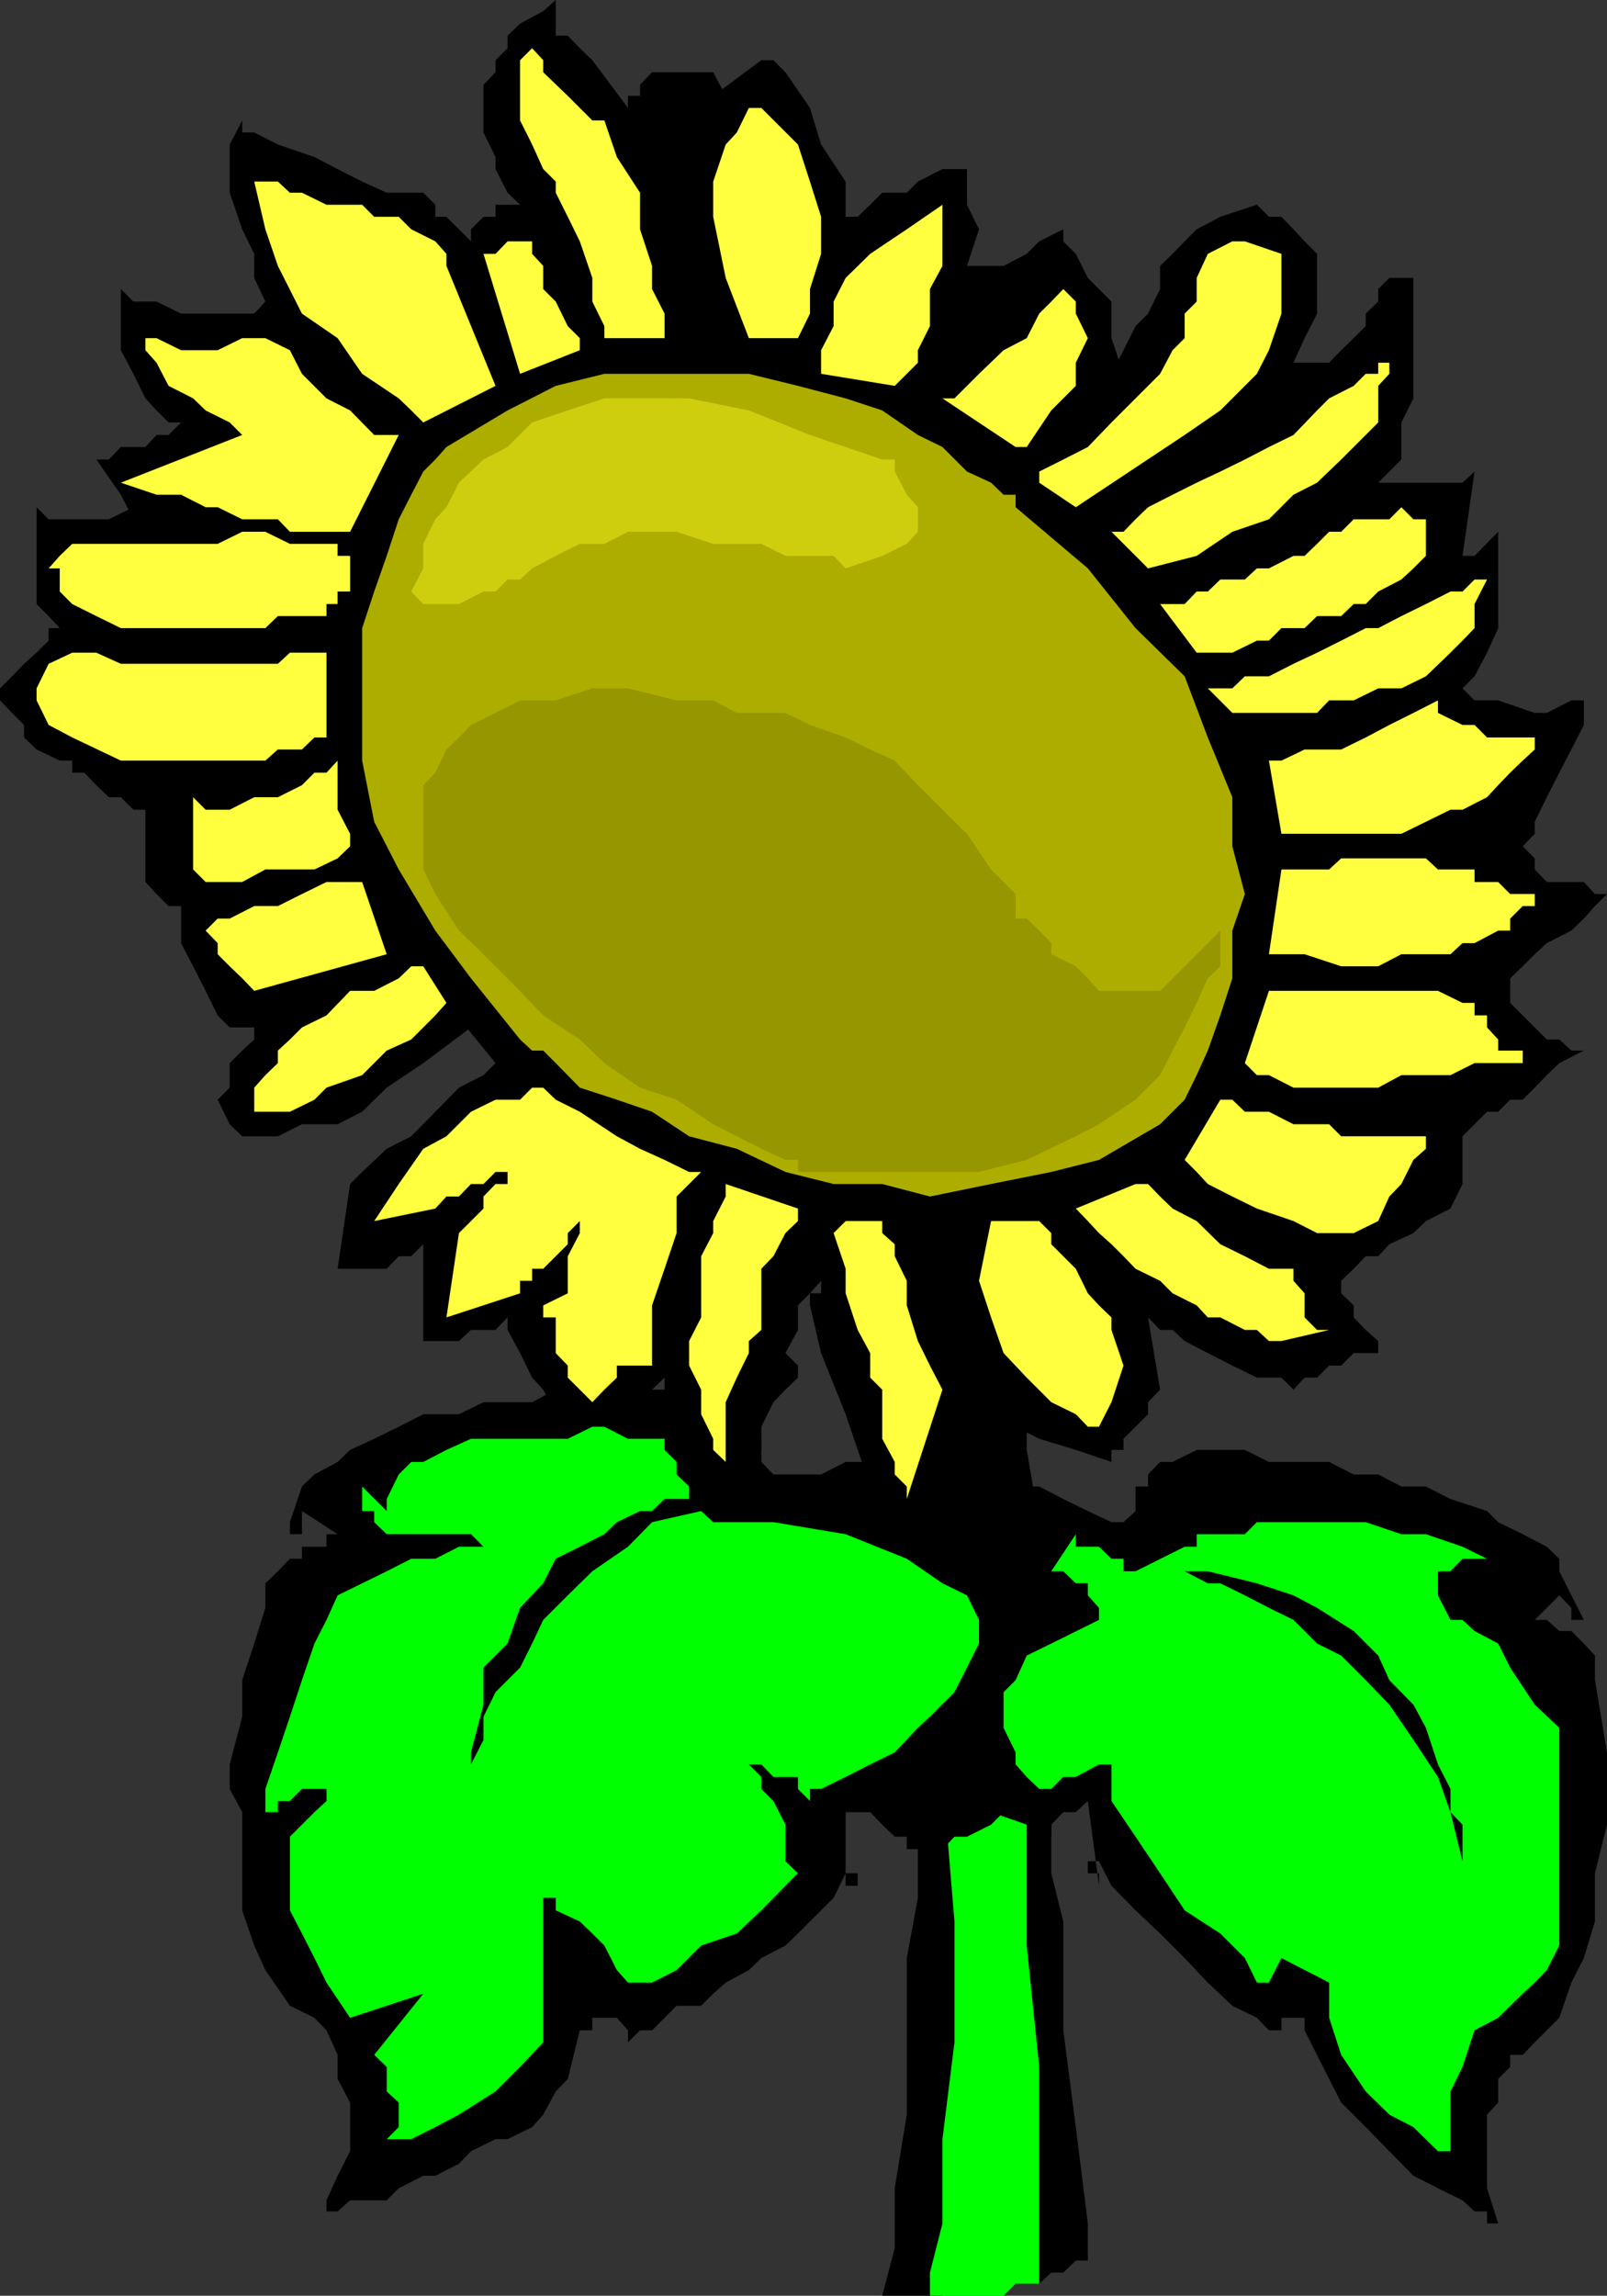
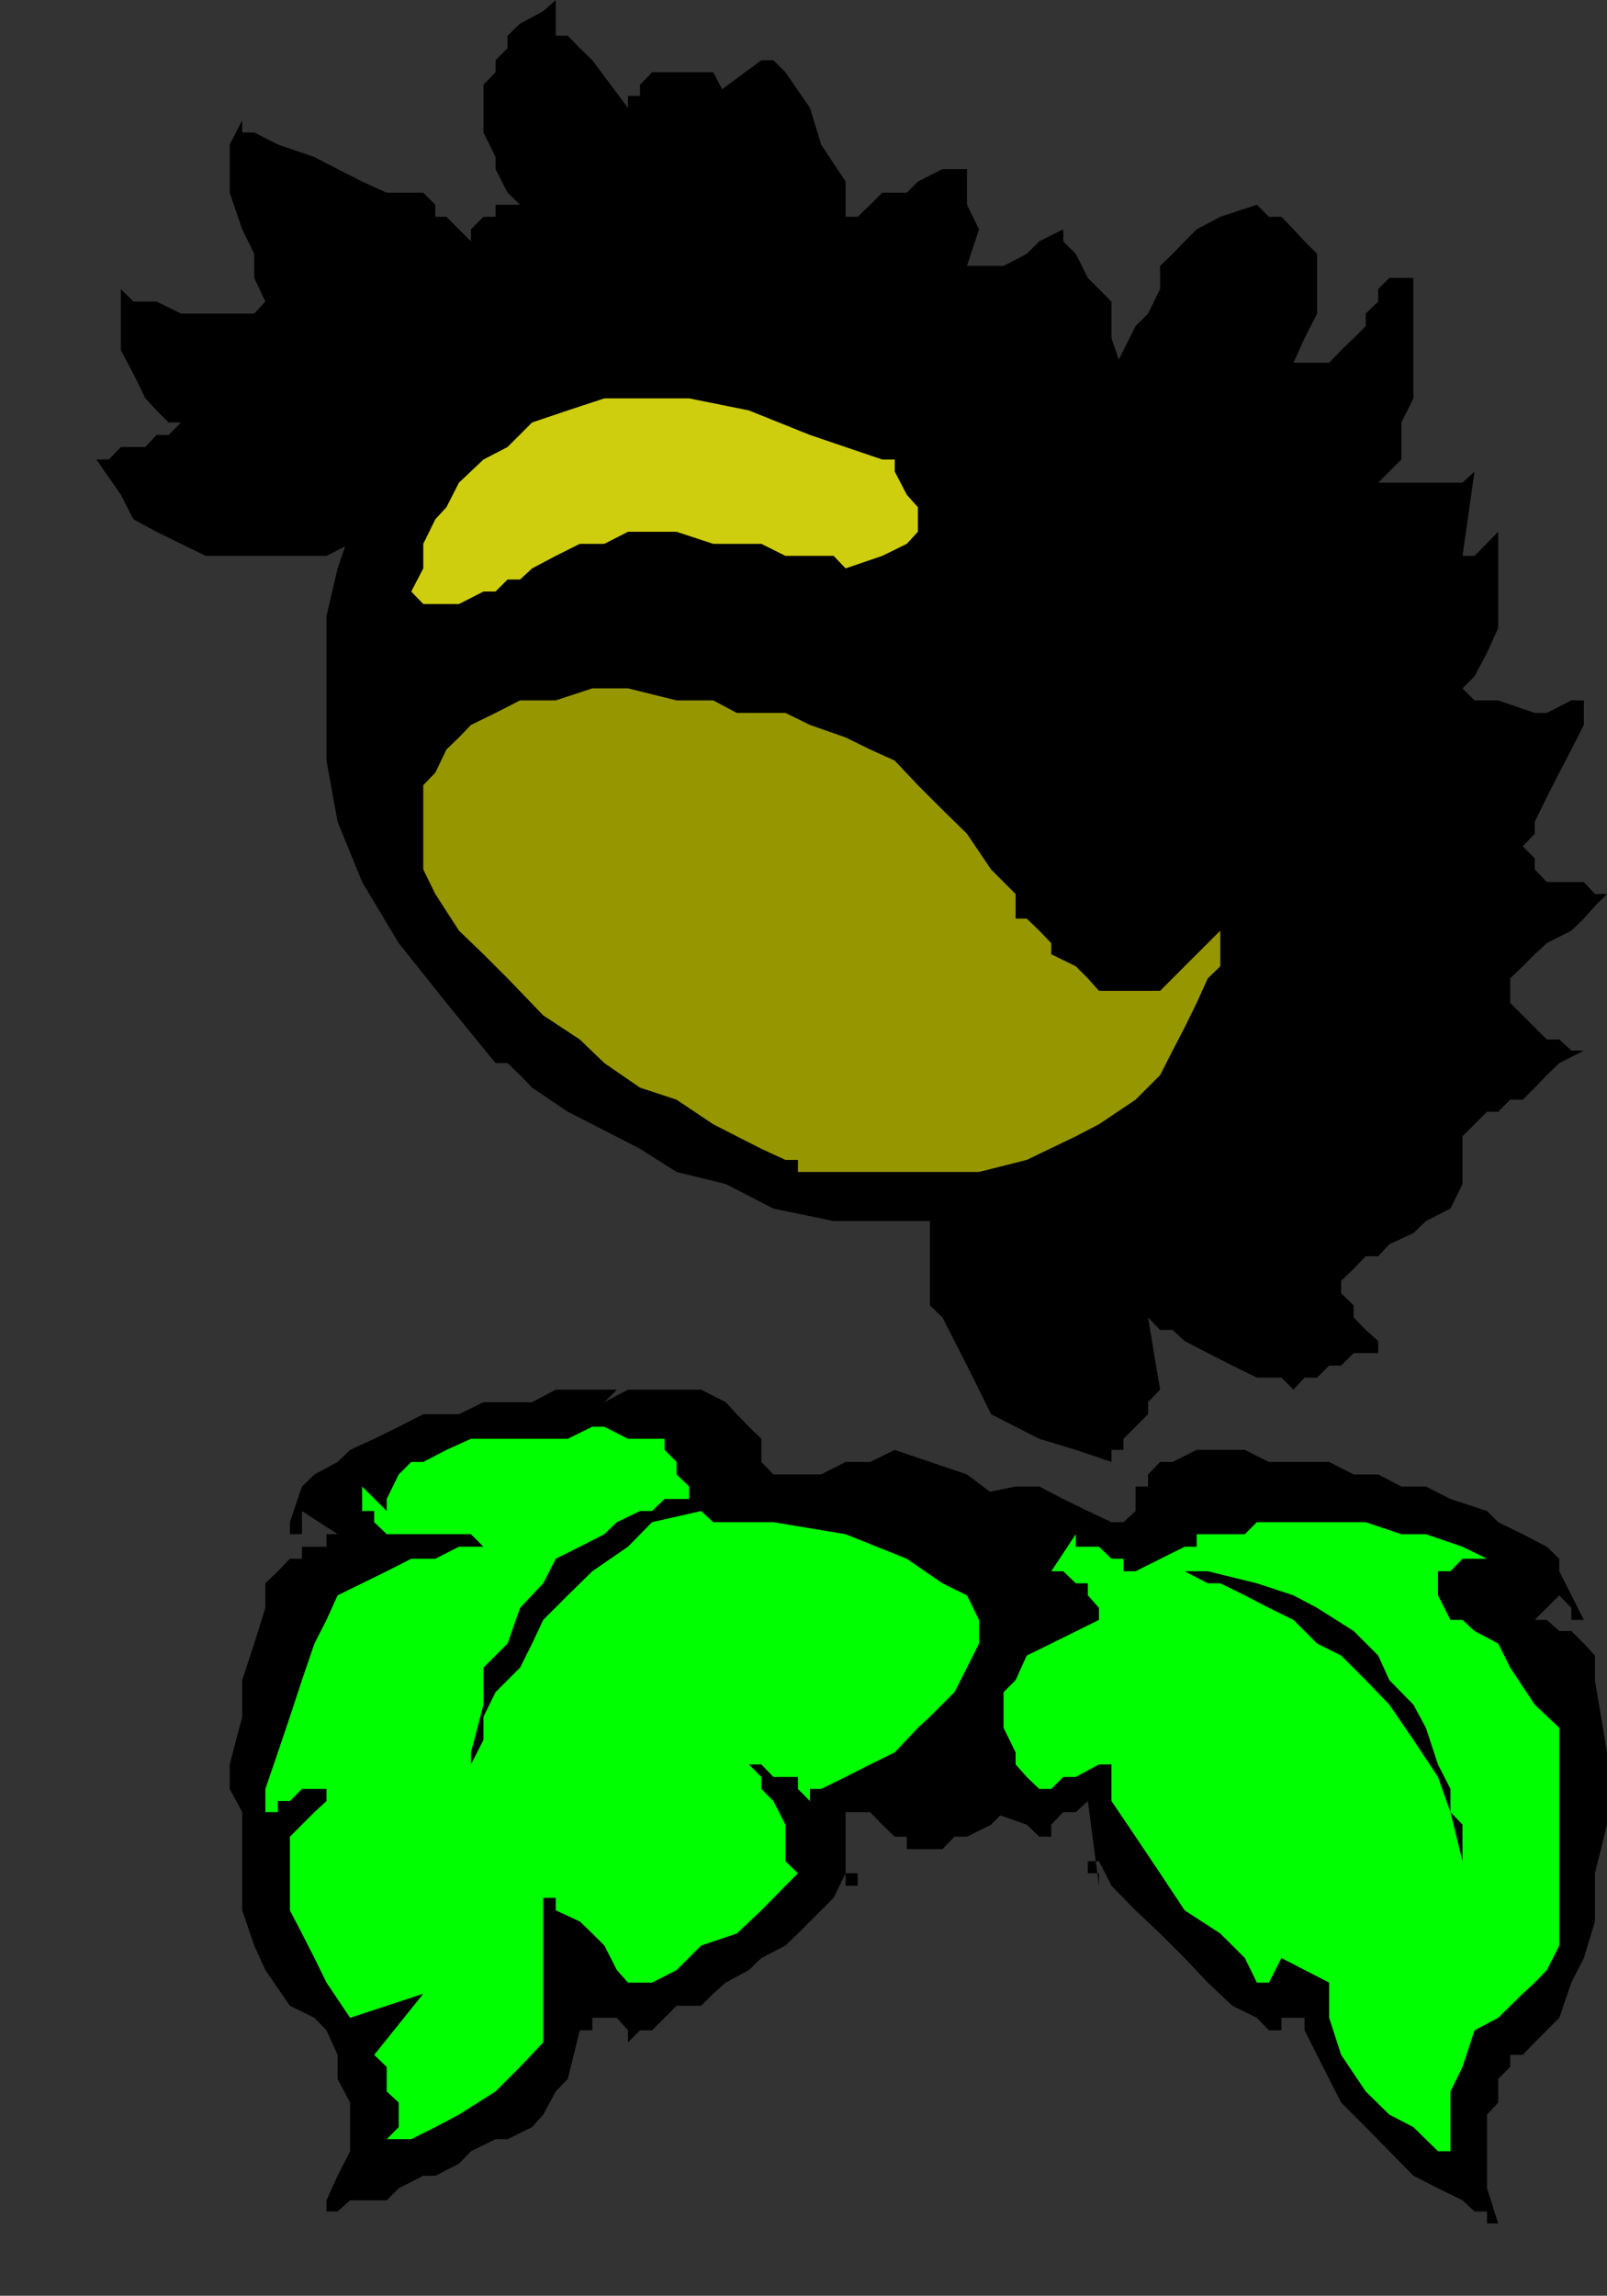
<svg xmlns="http://www.w3.org/2000/svg" width="347" height="495.602">
  <rect width="100%" height="100%" fill="#333333" stroke="none" />
-   <path d="M174.898 279.2v2.6l2.403 10.302 5.297 13.199 5.3 15.601L193.2 339.2l2.602 18.203 2.398 18.2V409.7l-2.398 13v33.8l-2.602 15.902v12.899l-2.699 10.3h13l2.598-2.601h18.3l2.602-2.398h2.598L232.3 488h2.597v-8l-2.597-20.8-2.703-20.9v-23.5L227 404.403v-60l-2.602-15.8L221.7 313v-13l-5-10.5-2.699-5.098-2.602-2.601h-2.597l-2.703-2.602H198.2l-2.398-2.699h-13.203L180 279.2h-5.102" />
-   <path fill="#0f0" d="m193.2 318.3 23.5 5.302v5l2.6 15.8v20.899l2.4 25.898V420l2.698 26.2V493h-5.097l-2.602 2.602h-15.898v-5L203.5 480v-18.2l2.598-20.898v-26.101l-2.598-31.2-2.7-31.5-7.6-33.8" />
-   <path d="M31.398 109.5h-2.597l-5.301 2.602h-13L7.898 109.5v20.902L10.5 133l2.398 2.602H10.5v2.699l-2.602 2.601-2.699 2.399L2.598 146 0 148.602v2.597l2.598 2.703 2.601 2.598v2.7l2.7 2.6 5 2.4h2.699v2.6h2.601l2.602 2.7 2.699 2.602h2.598L28.8 174.8h2.597v15.601L33.801 193l2.597 2.602h2.7v8l2.601 5 2.7 5.3L47 219.2l2.598 2.602h5.3v2.601l-2.597 2.399-2.703 2.699v5.3L47 237.403l2.598 5.297 2.703 2.602H60l5.2-2.602h7.698L78.2 240l5.301-5.2 7.898-5.3 10.301-7.7 5.301 7.7-2.602 2.602-5.3 2.699L94 240l-5.2 5.3-5.3 2.7-5.3 5-2.602 2.602-2.7 18.3H83.5l2.598-2.703H88.8l2.597-2.597V289.5h7.7l2.601-2.398H107l2.598-2.7v2.7l2.703 5 2.597 5.3 2.403 2.598 2.699 5.3 2.598 5.302 2.601 2.398h2.7l2.601-2.398V308l2.7-2.7 5-2.6 2.6-2.7 2.7-2.598v13.2l2.598 5 5.3 5.3 7.7 2.7 2.601-2.7v-5.3l2.7-2.602v-5l2.601-5.3 2.598-2.7 2.703-2.598v-2.601l-2.703-2.7 2.703-5v-5.3l2.597-2.602 2.403-2.699v10.602L180 289.5v5.3l2.598 5.2 2.601 2.7v5.3l2.7 2.602v5l2.601 5.3v5.297l2.7 2.403 2.6 2.597h7.7v-7.597l2.598-5.301V313l2.703-5 2.597-2.7 2.602-2.6V300l-2.602-2.598-2.597-2.601-2.703-5.301v-5.098L203.5 279.2l2.598-5.297 2.703-5.3-36.5-23.301-96.703-130.5h-36.5l-5.297-2.7h-2.403V109.5" />
  <path d="m193.2 313-5.302 2.602h-5.3L177.3 318.3H167l-2.602-2.7v-5L161.7 308l-2.601-2.7-2.399-2.6-5.3-2.7h-15.801l-5.098 2.7 2.7-2.7h2.398H120l-5.102 2.7h-10.5l-5.3 2.6h-7.7l-5.3 2.7-5.297 2.602L75.598 313l-2.7 2.602-5 2.699-2.699 2.601-2.601 7.7v2.597h2.601v-5l7.7 5H70.5v2.703h-5.3v2.598h-2.602L60 339.2l-2.7 2.6v5.302l-2.402 7.699-2.597 7.898v7.903l-2.703 10.3v5.297l2.703 5v21.203L54.898 420l2.403 5.3 5.297 7.7 5.3 2.602L70.5 438.3l2.398 5.3v5.2l2.7 5.101v10.5l-2.7 5.297L70.5 475v2.402h2.398l2.7-2.402H83.5l2.598-2.598 5.3-2.703H94l5.098-2.597 2.601-2.7 5.301-2.601h2.598l5.3-2.602 2.403-2.699 2.699-5 2.598-2.7 2.601-10.5h2.7v-2.698h5.3l2.399 2.699v2.601l2.601-2.601h2.602l2.699-2.7 2.598-2.601h5.3l2.602-2.598 2.7-2.402 5-2.7 2.698-2.6 5.2-2.7 2.703-2.598 2.597-2.601 2.403-2.399L180 409.7l2.598-5.297h2.601v2.7h-2.601v2.597-18.5h5.3l2.602 2.703 2.7 2.598h2.6v2.7h7.7l2.598-2.7h2.703l5.199-2.598 2.7-2.703 5-2.398 2.698-2.602 5.2-2.597 2.703-2.7 2.597-5.3V373l2.403-5-2.403-5.3v-10.598 2.699l2.403 2.601v5.297l2.699 2.602V368v-2.7l-2.7-5.3v-5.2l-2.402-7.698-5.3-5.301-5.2-10.602-5.097-5-10.5-7.898L193.199 313" />
  <path d="m206.098 323.602-7.899 5-5 5.3-5.3 7.899v5.3l-2.7 5V362.7v-10.597l2.7-2.403V368l5.3 7.602 7.602 5.3 5.297 5.297 7.902 5 7.7 2.703 2.698 2.598H227v-2.598l2.598-2.703h2.703l2.597-2.398 2.403 18.3v-2.699h-2.403v-2.601h2.403l2.699 5.3 5.2 5.301 5.3 5 5.3 5.297 5 5.301 5.298 5 5.3 2.602L274 438.3h2.7v-2.7h5v2.7l5.3 10.5 2.598 5.101 5.3 5.297 5.102 5.203 5.2 5.297 5.3 2.703 5.3 2.598 2.598 2.402h2.7V480h2.402l-2.402-7.598V456.5l2.402-2.598v-5.101l2.598-2.602v-2.597h2.703l2.597-2.7 5.301-5.3 2.602-7.602 2.699-5.3 2.398-7.9v-10.398l2.602-10.5v-15.601l-2.602-15.602v-5.297L342 354.801l-2.7-2.7h-2.6L334 349.7h-2.602l5.301-5.297 2.602 2.7v2.597H342l-5.3-10.5v-2.7l-2.7-2.598-5.2-2.703-5.3-2.597-2.402-2.403-7.899-2.597-5.3-2.7h-5.301l-5-2.601H292.3L287 315.6h-13 5.3-5.3l-5.2-2.6h-10.402l-5.199 2.602H250.5l-2.602 2.699v2.601H245.2v5.297l-2.601 2.403H240l-5.102-2.403-5.3-2.597-5.2-2.7h-5.097l-13.203 2.7" />
  <path fill="#0f0" d="M78.2 320.902v5.297h2.6v2.403l2.7 2.597h18.2l2.698 2.703H107h-7.902L94 336.5h-5.2l-5.3 2.7-10.602 5.202L70.5 349.7l-2.602 5.102-2.699 7.898-2.601 7.903L60 378.3l-2.7 7.898v5H60V388.8h2.598l2.601-2.602h7.7H70.5v2.602l-2.602 2.398-2.699 2.703-2.601 2.598v15.902l2.601 5 2.7 5.297L70.5 428l5.098 7.602 15.8-5.2-10.597 13.2 2.699 2.597v5.301l2.598 2.402v5.297l-2.598 2.602h5.3l5.2-2.602 5.098-2.699 7.902-5 5.3-5.3 5-5.298V409.7h2.7v2.703l5.2 2.399 2.698 2.601L130.5 420l2.7 5.3 2.398 2.7v2.402V428h5.203l5.297-2.7 5.3-5.3 7.7-2.598 5.3-5 5.2-5.3 2.703-2.7-2.703-2.601v-7.899L167 388.801l-2.602-2.602v-2.597l-2.699-2.7h2.7l2.601 2.7h5.3v2.597l2.598 2.602v-2.602h2.403l5.297-2.597 5.3-2.7 5.301-2.601 5-5.301 2.602-2.398 5.297-5.301L208.8 360l2.597-5.2v-5.1l-2.597-5.298-5.301-2.601-7.7-5.301-13.202-5.3L167 328.601h-13l-2.602-2.403h-2.597v-5.297l-2.703-2.601v-2.7L143.5 313v-2.398h-7.902L130.5 308h-2.602l-5.3 2.602h-20.899L96.4 313l-5 2.602h-2.6l-2.703 2.699-2.598 5.3v2.598l-5.3-5.297m177.601 13h2.598V331.2h10.403l2.597-2.597h23.5l7.7 2.597h5.3l7.903 2.703 5.297 2.598H315.8l-2.602 2.7H310.5v5.202l2.7 5.297h2.6l2.598 2.403 5.102 2.699 2.598 5.199 5.3 8 5.301 5v47L334 425.3l-2.602 2.7-2.597 2.402-5.301 5.2-5.102 2.699-2.597 7.898-2.602 5.301v15.602-2.7H310.5l-5.3-5.203-5.2-2.699-5.102-5-5.3-7.898-2.598-8V428l-10.3-5.3-2.7 5.3h-2.602l-2.597-5.3-5.301-5.298-7.7-5-5.3-8-5.3-7.902-5.2-7.7v-7.898h-2.7l-5 2.7h-2.702L227 386.199h-2.602l-2.699-2.597-2.398-2.7v-2.601L216.699 373v-7.7l2.602-2.6 2.398-5.298 5.301-2.601 10.3-5.102v-2.597l-2.402-2.7v-2.601h-2.597l-2.703-2.602H227l5.3-8v2.703h5l2.7 2.598h2.598v2.7h2.601l10.602-5.298" />
  <path d="M91.398 91.2h-2.597v2.702L86.098 96.5l-2.598 5.3-5.3 5-2.602 8-2.7 7.9L70.5 133v31.2l2.398 13.202 5.301 13 7.899 13.2 10.3 12.898 10.602 13h2.598l2.703 2.602 2.597 2.699 7.7 5.199 5.3 2.7L138.2 248l7.899 5 10.601 2.602 10.301 5.3 13 2.7h36.7l12.898-2.7 13-5.3 13.203-5.2 2.597-2.402v-2.7l2.403-2.6 2.699-5.298 5.3-5.3 2.598-7.7 2.602-10.5V206l2.7-10.398-2.7-12.903-2.602-10.597-2.597-12.903-8-13.199-7.602-13-13.2-15.598-15.602-13.202v-2.398H221.7l-5-2.602-5.3-5.297-5.301-2.703-7.9-5.2-7.699-2.7-7.902-2.6-10.297-5.098L161.699 73h-33.8l-13 5.3-13.2 5-10.3 7.9" />
  <path d="M159.098 80.7v-2.4l-2.399-5.3-5.3-10.598-2.598-10.3V31.199L154 20.7l10.398-7.7H167l2.598 2.602 5.3 7.699 2.403 7.898 5.297 8v25.903L177.3 80.699h-18.203M216.7 104.2v-2.4l2.6-2.6 5.098-2.7 5.2-5.3 5.3-5.2L240 80.7l2.598-5.098 2.601-5.2 2.7-2.703 2.601-5.297v-5l2.7-2.601 2.6-2.7 2.598-2.601 5.102-2.7 7.898-2.6L274 46.8h2.7l2.6 2.7 2.4 2.602 2.698 2.699v12.898L281.7 73l-2.398 5.3H287l2.598-2.698L292.3 73l2.597-2.598V67.7l2.7-2.597v-2.7L300 60h5.2v26l-2.602 5.2v8l-5 5H315.8l2.597-2.4L315.8 120h2.597l5.102-5.2v20.802l-2.402 5.3-2.7 5.098-2.597 2.602-5.301 5.3-7.902 2.598-7.7 2.7H255.8v-2.7l-2.602-2.598-2.699-5.3-2.602-2.602-2.699-5.098-2.601-5.3L240 133l-2.7-5.3-5-5-2.702-5.298-2.598-2.601-2.602-5.301-2.699-2.7-2.398-2.6h-2.602" />
  <path d="M200.8 260.902v20.899l2.7 2.601 2.598 5.098 2.703 5.3 2.597 5.2 2.602 5.3 5.3 2.7 5.098 2.602 7.903 2.398 7.699 2.602V313h2.598v-2.398l5.3-5.301v-2.602L250.5 300l-2.602-15.598 2.602 2.7h2.7l2.6 2.398 5 2.602 5.298 2.699 5.3 2.601h5.301l2.602 2.598 2.398-2.598h2.7l2.601-2.601h2.598l2.703-2.7h5.297V289.5l-2.7-2.398-2.597-2.7v-2.601l-2.703-2.602V276.5l2.703-2.598 2.597-2.703h2.7l2.402-2.597 5.2-2.403 2.698-2.597 5.301-2.7 2.602-5.3V245.3l5.297-5.301h2.402l2.598-2.598h2.703l2.597-2.601 2.602-2.7 2.7-2.601 5.3-2.7h-2.7l-2.6-2.398H334l-2.602-2.601-2.597-2.602-2.703-2.699v-5.3l2.703-2.598 2.597-2.602 2.602-2.398 5.3-2.7 2.7-2.601 2.398-2.7L347 193h-2.602L342 190.402h-8l-2.602-2.703v-2.398l-2.597-2.602 2.597-2.699v-2.598l2.602-5.3 2.7-5.301 2.6-5 2.7-5.301v-5.3h-2.7l-5.3 2.702h-2.602L323.5 151.2h-5.102l-7.898-7.898h-31.2L274 146h-7.902l-5.297 2.602h-5l-2.602 2.597-2.699 2.703v2.598l2.7 5.3v46.802l-5.302 10.597-2.699 7.602-5.199 8-7.7 7.898-7.902 7.703-10.398 5.2-13.2 5.3M182.598 46.8h2.601l2.7-2.6 2.601-2.598h5.3l2.4-2.403 5.3-2.699h5.3v7.7l2.598 5.3-2.597 7.902h7.898l5-2.601 2.7-2.7 5.199-2.601v2.602L232.3 54.8l2.598 5.2L240 65.102V73l2.598 7.7L240 86l-2.7 5.2-5 5.3-5.3 2.7-5.3 5-5 2.6-5.302 5.302-2.597 2.699-39.203-13 2.703-47 10.297-8m-96.5 65.301L83.5 114.8h-5.3l-2.602 2.601L70.5 120H44.398l-5.3-2.598-5.297-2.601-5-2.7-2.703-5.3-5.297-7.602H23.5l2.598-2.699h5.3l2.403-2.598h2.597l2.7-2.703h-2.7l-2.597-2.597L31.398 86l-2.597-5.3-2.703-5.098v-13.2l2.703 2.7h5l5.297 2.597h15.8l2.403-2.597L54.898 60v-5.2l-2.597-5.3-2.703-7.898V31.199L52.3 26v2.602h2.597L60 31.199l7.898 2.703 5 2.598 5.301 2.7 5.301 2.402h7.898L94 44.199v2.602h2.398l5.301 5.3V49.5l2.7-2.7H107v-2.6h5.3l-2.702-2.598L107 36.5v-2.598l-2.602-5.3V18.3L107 15.6V13l2.598-2.598V7.7l2.703-2.597 5-2.7L120 0v7.7h2.598l2.601 2.702L127.9 13l7.699 10.3v-2.6h2.601v-2.4l2.602-2.698H154l2.7 5.097v86.102l-70.602 5.3" />
-   <path fill="#adad00" d="M96.398 96.5 94 99.2l-2.602 2.6-2.597 5-2.703 5.302L83.5 120l-2.7 7.7-2.6 7.902v28.597l2.6 13.203 5.298 10.297L94 200.902l7.7 10.297 10.6 13.203 2.598 2.399h2.403L120 229.5l5.2 5.3 8 2.602 7.6 2.598 8 5.3 10.298 2.7 10.5 5L180 255.602h10.5l10.3 2.699 13.2-2.7L227 253l10.3-2.598 13.2-7.703 2.7-2.699 2.6-2.598 2.598-5.3 2.403-5.301 2.699-7.602 2.598-8v-10.297L268.8 193l-2.703-10.3v-10.598l-5.297-12.903-5-13.199-10.602-10.398-10.3-12.903L219.3 109.5v-2.7h-2.602L214 104.2l-5.2-2.4-5.3-5.3-5.3-2.598-7.7-5.3L182.598 86 172.3 83.3l-10.602-2.6H130.5L120 83.3l-10.402 5.302-13.2 7.898" />
-   <path fill="#ffff3f" d="m91.398 91.2-2.597-2.598L86.098 86l-7.899-5.3-5.3-7.7-7.7-5.3L60 57.401 57.3 49.5l-2.402-10.3H60l2.598 2.402h2.601l5.301 2.597h7.7l2.6 2.602h5.298L88.8 49.5l5.2 2.602 2.398 2.699v2.601L107 83.301l-15.602 7.898m13-36.399 7.903 25.9 12.898-5.098V73l-2.601-2.598-2.598-5.3-2.7-2.7v-5l-2.402-2.601v-2.7h-5.3l-2.598 2.7h-2.602m10.5-47.101v2.702L112.301 13v13l2.597 5.2 2.403 5.3L120 39.2v2.402l2.598 5.199 2.601 5.3L127.9 60v5.102l2.601 5.3V73h13v-5.3l-2.7-5.298v-5l-2.6-7.902v-7.898l-5-7.7L130.5 26h-2.602l-5.3-5.3-5.297-5.098V13l-2.403-2.598V7.7m49.5 15.6H161.7l-2.601 5.302-2.399 2.597-2.699 8v7.602L156.7 60l5 13h10.6l2.598-5.3v-5.298l2.403-7.601v-8l-2.403-7.602-2.597-8-7.903-7.898M177.3 80.7v-5.098l2.7-5.2v-5.3L182.598 60l5.3-5.2 7.903-5.3 7.699-5.3v13.202l-2.7 5v8l-2.6 5.2V78.3l-5 5-15.9-2.602M203.5 86h2.598l2.703-2.7 2.597-2.6 5.301-5.098 5-2.602 2.7-5.3L227 65.101l2.598-2.7 2.703 2.7v2.597L234.898 73l-2.597 5.3v5L227 88.603l-5.3 7.898h-2.4L203.5 86m20.898 18.2v-2.4l5.2-2.6 5.3-2.7L240 91.2l10.5-10.5 2.7-5.098L255.8 73v-5.3l2.598-2.598V60l2.403-5.2 5.297-2.698h2.703l7.898 2.699v12.898L274 75.602l-2.602 5.097-7.898 7.903-7.7 5.3-23.5 15.598-7.902-5.3M240 114.8h2.598l2.601-2.698 2.7-2.602 5.3-2.7 5.2-2.6 5.101-2.4 5.3-2.6 5.2-2.7 5.3-2.598 5.098-5.3L287 86l5.3-2.7 2.598-2.6h2.7v-2.4H300v2.4l-2.402 2.6v7.9l-2.7 2.702-2.597 2.598-2.703 2.7-5.2 5-5.097 2.6-5.301 5.302-7.902 2.699-7.7 5.199-10.5 2.7-7.898-7.9m10.5 15.602h5.3l2.598-2.703h2.403l2.699-2.597h5.3l2.598-2.403H274l5.3-2.699h2.4l2.698-2.598 2.602-2.601h2.598l2.703-2.7H300l2.598-2.601 2.601 2.602h2.7V120l-2.7 2.7-2.601 2.402-5 2.597-2.7 2.703h-2.597L289.598 133h-5.2l-2.699 2.602h-5L274 138.3h-2.602l-5.3 2.601h-7.7l-7.898-10.5m10.3 18.201 5.298 5.3h18.3L287 151.2h5.3l5.298-2.597h5l5.3-2.602 5.301-5.098 2.602-2.601 2.597-2.7v-5.199l2.7-5.3h-2.7l-2.597 2.597h-2.602l-5.3 2.703-5.301 2.598-5 2.602h-2.7l-5.3 2.699-5.2 2.601-5.097 2.399L274 146h-5.2l-2.702 2.602H260.8M274 164.2h2.7l5-2.4h7.898l5.3-2.6 5.102-2.7 5.2-2.598 5.3-2.703v2.703l5.3 2.598h2.598l2.7 2.7H334h-2.602v2.6l-2.597 2.4-2.703 2.6-2.598 2.7-2.402 2.602-5.297 2.699h-2.602l-5.3 2.601-5.301 2.598h-25.899L274 164.2m2.7 23.5H287l2.598-2.4h18.3l2.602 2.4h7.898v2.702h5.102l2.598 2.598h5.3v2.602h-2.597l-2.703 2.699v2.601H323.5l-5.102 2.7h-2.597L313.199 206h-10.601l-5 2.602h-8L281.699 206H274l2.7-18.3m-2.7 26.202h36.5l5.3 2.598h2.598v2.7h2.7v2.6l2.402 2.602v2.399h5.3v2.699h-10.402l-5.199 2.602h-10.601l-5 2.699H279.3L274 232.1h-2.602l-2.597-2.601L274 213.902m-10.5 23.5h2.598L268.8 240h5.2l5.3 2.7h7.7l2.598 2.6H310.5h-2.602v2.7l-2.699 2.402-2.601 5.2L300 258.3l-2.402 5.3-5.297 2.598h-7.903l-5.097-2.597-7.903-2.7-5.3-2.601-5.297-2.7-2.403-2.601-2.597-2.598 7.699-13m-18.3 18.201h2.698l2.602 2.699 2.7 2.601 5.198 2.7 5.102 5 5.3 2.597 5.2 2.703h5.3v2.598l2.4 2.7v5.202l2.698 2.7H287l-10.3 2.398H274l-2.602-2.398h-2.597l-5.301-2.7h-2.7l-2.402-2.601-5.199-2.602-2.699-2.699-5.3-2.598-2.602-2.703-2.598-2.597-2.7-2.403-2.402-2.597-2.597-2.7 12.898-5.3m-31.199 8h10.398l2.602 2.597v2.403l5.3 5.3 2.598 5.297 2.403 2.602 2.699 2.601v2.7l2.598 7.699-2.598 7.898-2.7 5.301h-2.402l-2.597-2.7-5.301-2.6-5.3-5.298-5-5.3-2.7-7.7-2.602-7.902L214 263.602m-31.402 0h7.902v2.597l2.7 2.403v2.597l2.6 5.301v5.3l2.4 7.7 2.6 5.3 2.7 5.2-7.7 23.602v-2.7l-2.6-2.601v-2.7l-2.7-5V300l-2.602-2.598v-5.3l-2.699-5-2.601-7.903v-5.297L180 266.2l2.598-2.597m-10.298-2.701v2.7l-2.702 2.597-2.598 5-2.602 2.703v13.2L161.7 289.5v2.602l-2.601 5.3-2.399 5.297v12.903L154 313v-2.398l-2.602-5.301V300l-2.597-5.2v-5.3l2.597-5.098V271.2l2.602-5v-2.597l2.7-5.301v-2.7l15.6 5.301m-55-26.103h-2.402l-2.597 2.602H107L101.7 240l-5.302 5.3-5 2.7-5.3 7.602-5.297 8 13.199-2.7 2.398-2.601h2.7l2.601-2.7h2.7L107 253h5.3-2.702v2.602H107l-2.602 2.699v2.601l-2.699 2.7-2.601 2.597-2.7 18.203 15.903-5.203V276.5h2.597v-2.598h2.403L120 271.2l2.598-2.597V266.2l2.601-2.597v2.597l-2.601 5v8l-5.297 2.602v2.601H120v7.7l2.598 2.699v2.601l2.601 2.598 2.7 2.7 2.601-2.7 2.7-2.598v-2.601h7.6v-13l2.7-7.899 2.598-7.703v-7.898l2.703-2.7 2.597-2.601h-2.597l-5.301-2.598-5.3-2.402-5-2.7-8-5.3-5.2-2.598-2.7-2.601m-25.902-26.2h-2.597l-2.703 2.597-5.297 2.703h-5.203L70.5 219.2l-5.3 2.602-2.602 2.601L60 226.801v2.699l-2.7 2.602-2.402 2.699V240h7.7l5.3-2.598 2.602-2.601 7.7-2.7 5.3-5.3 5.3-2.399L94 219.2l2.398-2.699-5-7.898M83.5 206l-28.602 7.902-2.597-2.703-2.703-2.597L47 206v-2.398l-2.602-2.7L47 198.301h2.598l5.3-2.7H60L65.2 193l5.3-2.598h7.7L83.5 206m-41.8-33.898v15.597l2.698 2.703h7.903l5-2.703h10.597l5-2.398 2.7-2.602V180l-2.7-5.2v-10.6l-2.398 2.6h-2.602l-2.699 2.7L60 172.102h-5.102l-5.3 2.699h-5.2l-2.699-2.7M18.2 140.902h-2.602l-5.098 2.399-2.602 5.3v2.598L10.5 156.5l5.098 2.7 10.5 5H57.3l2.7-2.4h5.2l2.698-2.6H70.5v-18.298h-7.902L60 143.301H26.098l-5.297-2.399h-2.602m54.699-10.5H70.5V133H60l-2.7 2.602H26.099L20.8 133l-5.203-2.598-2.7-2.703v-5H10.5L12.898 120l2.7-2.598H47l5.3-2.601h5l5.298 2.601h10.3V120h2.7v7.7h-2.7v2.702m2.7-15.602h-13L60 112.103h-7.7L47 109.5h-2.602l-5.3-2.7H33.8l-7.703-2.6L52.3 93.901 49.598 91.2l-5.2-2.597L41.7 86l-5.3-2.7-2.598-5-2.403-2.698V73h2.403l5.297 2.602H47L52.3 73h5l5.298 2.602 2.601 5.097L70.5 86l5.098 2.602 5.203 5.3h5.297l-10.5 20.899" />
  <path fill="#969600" d="M91.398 182.7v-13.2L94 166.8l2.398-5 2.7-2.6 2.601-2.7 5.301-2.598 5.3-2.703h7.7l7.898-2.597h7.7l10.5 2.597H154l5.098 2.703h10.5l5.3 2.598 7.7 2.7 5.3 2.6 5.301 2.4 5 5.3 5.301 5.3 5.3 5.2 5.2 7.7 5.3 5.3v5.3h2.4l2.698 2.602 2.602 2.7V206l5.3 2.602 2.598 2.597 2.403 2.703H250.5l2.7-2.703 5.198-5.199 5.102-5.098v7.7l-2.7 2.597-2.402 5.301-2.597 5.3-2.602 5-2.699 5.302-5.3 5.3-7.9 5.297-5 2.602-10.6 5.101L211.397 253H172.3v-2.598h-2.703l-5.2-2.402-5.3-2.7-5.098-2.6-7.902-5.298-7.899-2.601-7.699-5.301-5.3-5.098-7.9-5.203-7.702-8-5.2-5.199-5.3-5.098L94 193l-2.602-5.3v-5" />
  <path fill="#cece0f" d="M91.398 122.7v-5.298l2.602-5.3 2.398-2.602 2.7-5.3 5.3-5 5.2-2.7 5.3-5.3 7.7-2.598L130.5 86h18.3l12.9 2.602 13.198 5.3L190.5 99.2h2.7v2.602l2.6 5 2.4 2.699v5.3l-2.4 2.602-5.3 2.598-7.902 2.7L180 120h-10.402l-5.2-2.598H154l-7.902-2.601h-10.5l-5.098 2.601h-5.3L120 120l-5.102 2.7-2.597 2.402h-2.703L107 127.699h-2.602l-5.3 2.703h-7.7l-2.597-2.703 2.597-5" />
  <path d="M148.8 323.602h-5.3l-2.7 2.597h-2.6l-5 2.403-2.7 2.597-5.3 2.703-5.2 2.598-2.7 5.3-5 5.302-2.702 7.699-5.2 5.199v8l-2.699 10.3v10.5-7.898l2.7-5.3v-5L107 365.3l5.3-5.301 2.598-5.2 2.403-5.1 5.297-5.298 5.3-5.203 7.7-5.297 5.203-5.3 10.597-2.403 7.7-2.597H148.8M250.5 339.2h5.3l5 2.6h2.7l5.3 2.602 5.2 2.7 5.3 2.597 5.098 5.102 5.2 2.601 5.3 5.297L300 368l5.2 7.602 5.3 8 2.7 7.597 2.6 10.602v-7.899l-2.6-2.703v-5l-2.7-5.297-2.602-7.902-2.699-5-5.199-5.3-2.402-5.298-5.297-5.3-7.903-5-5.097-2.7-7.903-2.601-10.597-2.602H250.5" />
</svg>